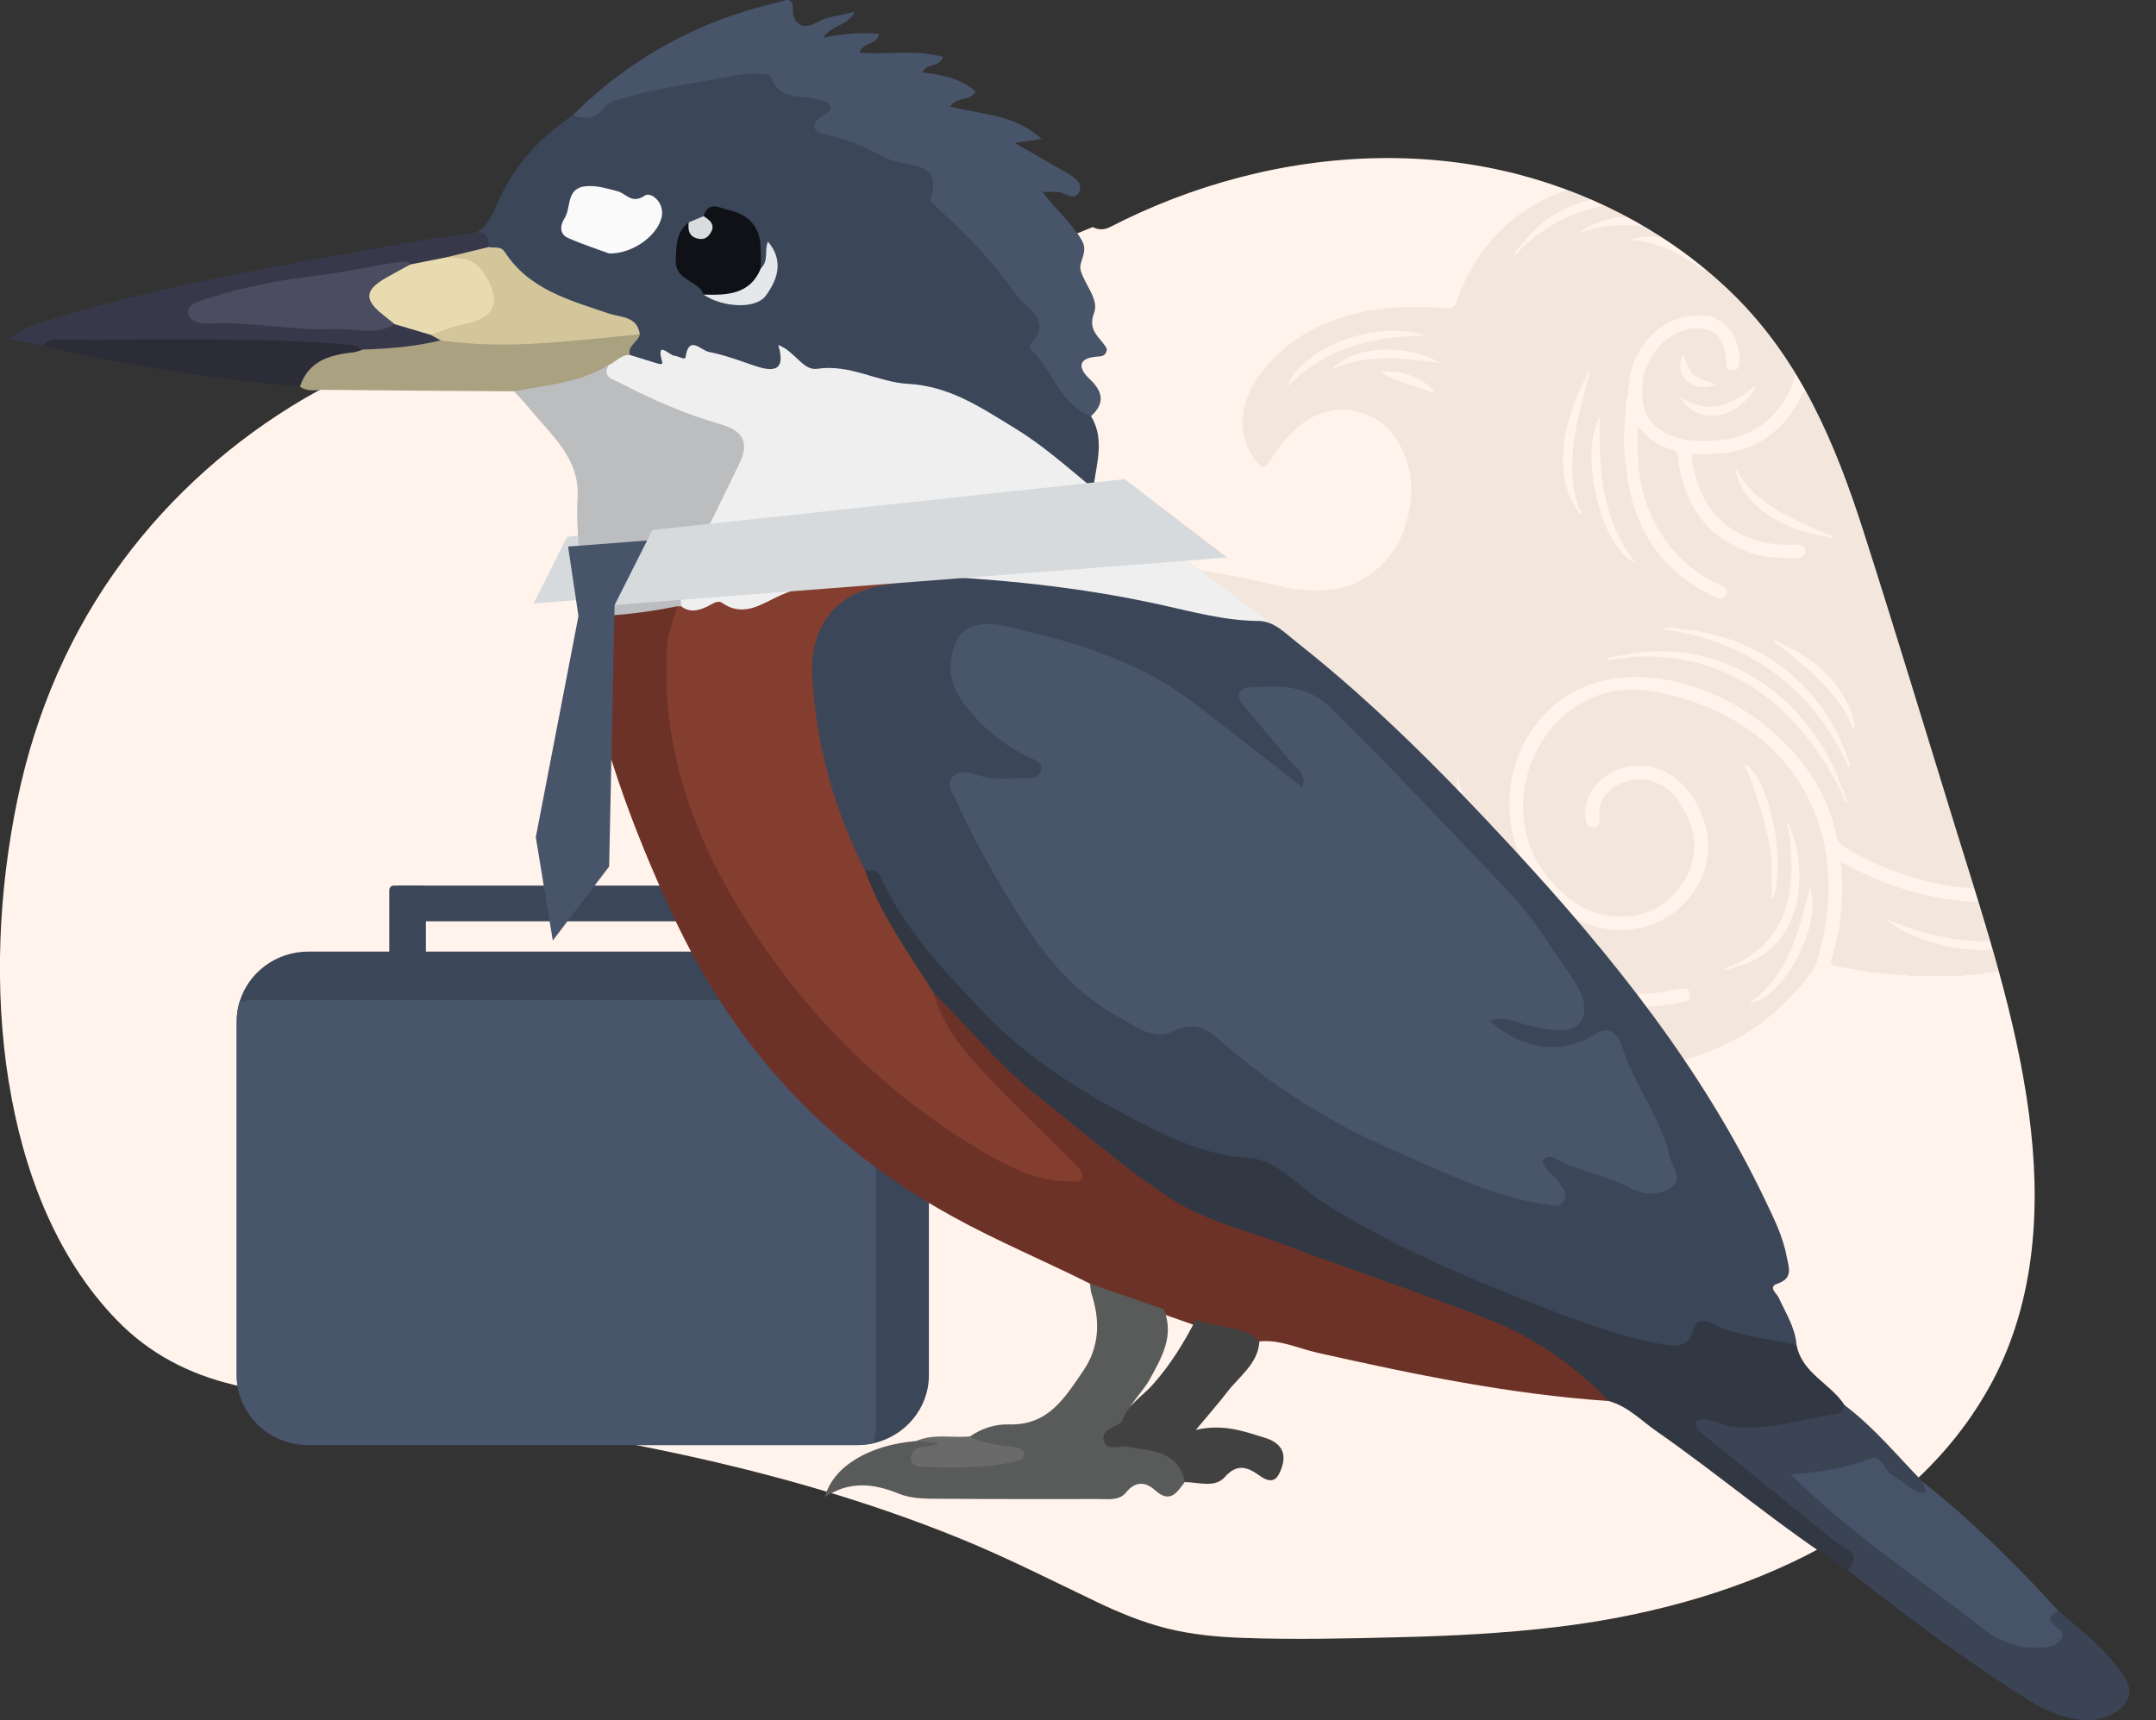
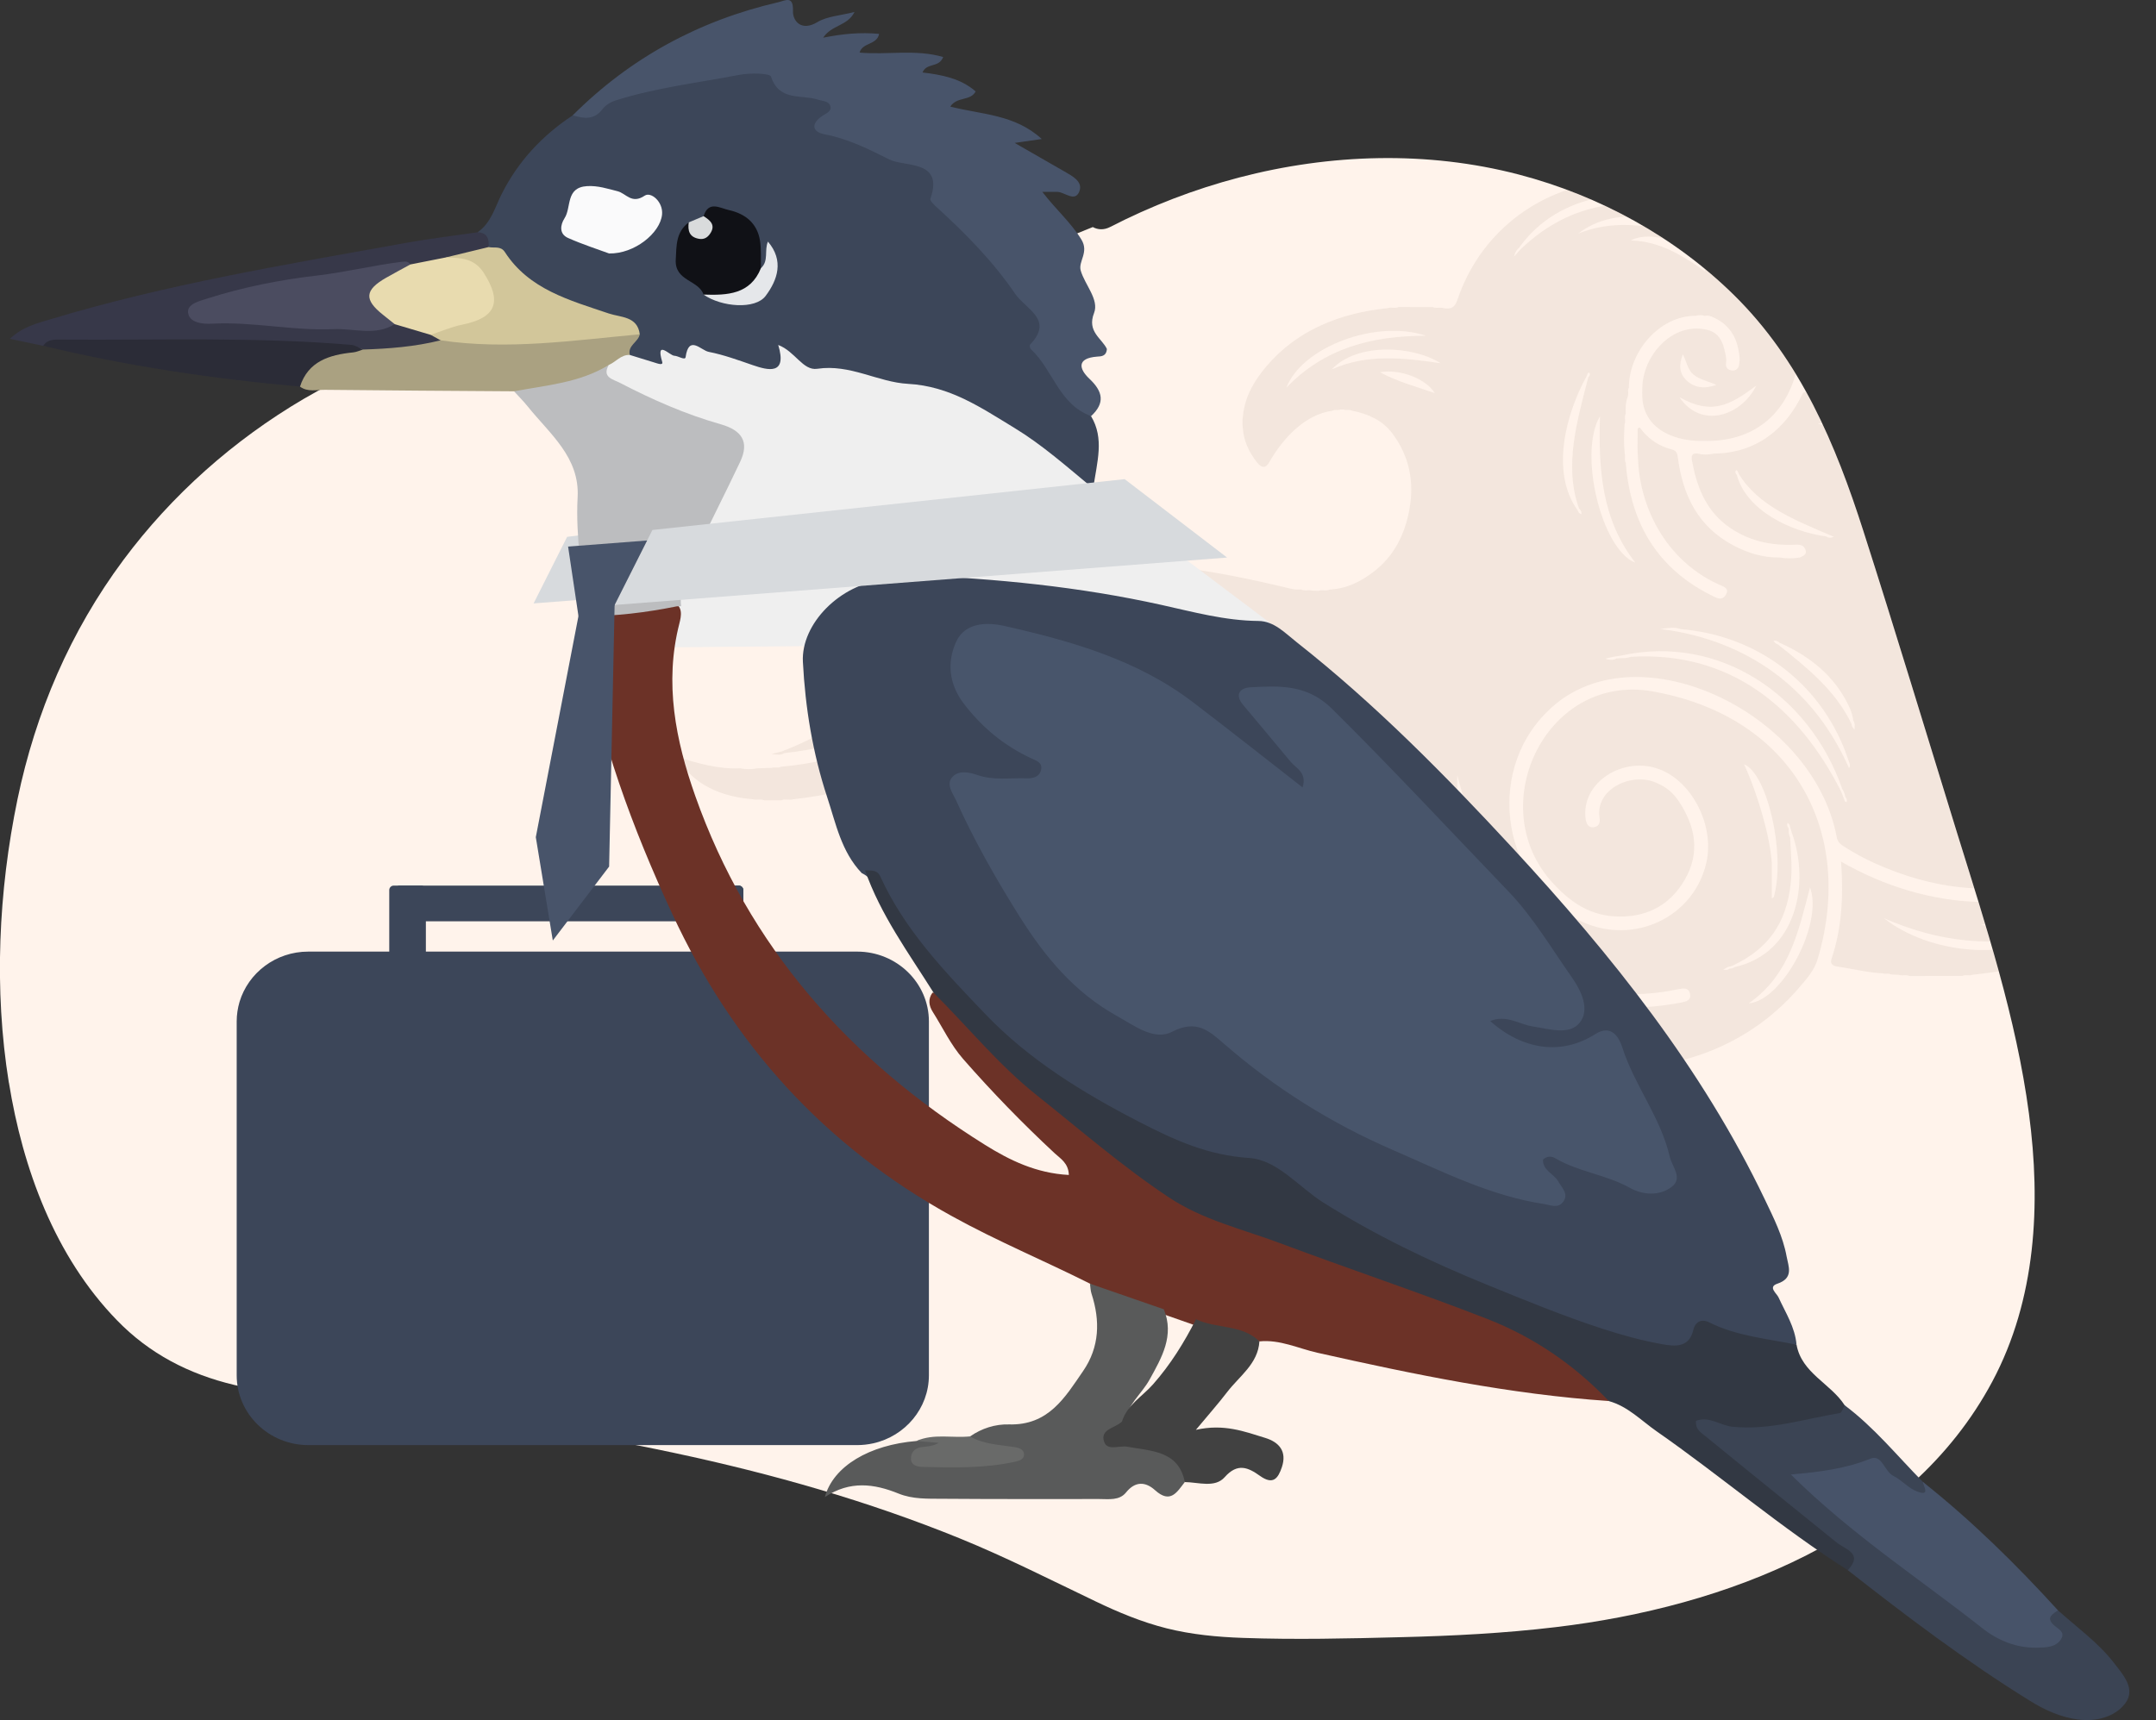
<svg xmlns="http://www.w3.org/2000/svg" id="_1920_1080" data-name="1920_1080" viewBox="0 0 606.39 483.91">
  <rect x="0" y="0" width="606.39" height="483.91" fill="#333333" stroke="none" />
  <defs>
    <style>
      .cls-1 {
        fill: #aaa181;
      }

      .cls-2 {
        fill: #fff3eb;
      }

      .cls-3 {
        fill: #d2c69a;
      }

      .cls-4 {
        fill: #3b4454;
      }

      .cls-5 {
        fill: #48556b;
      }

      .cls-6 {
        fill: #d7dadd;
      }

      .cls-7 {
        fill: #927e69;
      }

      .cls-8 {
        fill: #373849;
      }

      .cls-9 {
        fill: #595a5a;
      }

      .cls-10 {
        opacity: .11;
      }

      .cls-11 {
        fill: #101116;
      }

      .cls-12 {
        fill: #6c3227;
      }

      .cls-13 {
        fill: #323843;
      }

      .cls-14 {
        fill: #fafafb;
      }

      .cls-15 {
        fill: #414141;
      }

      .cls-16 {
        fill: #d9dbdc;
      }

      .cls-17 {
        fill: #4b4c60;
      }

      .cls-18 {
        fill: #e5e7ea;
      }

      .cls-19 {
        clip-path: url(#clippath);
      }

      .cls-20 {
        fill: none;
      }

      .cls-21 {
        fill: #48546a;
      }

      .cls-22 {
        fill: #2b2c37;
      }

      .cls-23 {
        fill: #bcbdbf;
      }

      .cls-24 {
        fill: #843e2f;
      }

      .cls-25 {
        fill: #efefef;
      }

      .cls-26 {
        fill: #e8dbaf;
      }

      .cls-27 {
        fill: #475369;
      }

      .cls-28 {
        fill: #3c4659;
      }

      .cls-29 {
        fill: #696a69;
      }
    </style>
    <clipPath id="clippath">
      <path class="cls-20" d="M2.51,304.6c3.88,24.08,12.88,48.82,30.36,66.81,9.12,9.42,20.23,15.19,33.08,18.24,13.29,3.16,27.07,4.11,40.58,5.79,55.6,6.82,111.58,16.24,163.55,37.42,12.98,5.29,25.37,11.6,38.01,17.64,6.45,3.11,13.08,5.86,20.07,7.62,7.02,1.75,14.19,2.43,21.38,2.68,14.75,.53,29.64,.18,44.39-.2,14.57-.35,29.17-1.1,43.64-2.83,47.73-5.66,99.34-25.19,122.78-69.09,12.34-23.13,13.7-49.92,10.31-75.36-3.57-26.94-12.16-53.03-20.2-78.94-8.76-28.32-17.32-56.74-26.37-84.98-7.81-24.41-17.68-47.99-36.45-66.44-16.58-16.31-37.76-27.92-60.48-33.86-25.7-6.72-53.08-5.86-78.7,.85-12.62,3.31-24.73,7.99-36.27,13.93-1.77,.9-3.47,.75-4.83,0-47.94,20.15-101.14,16.87-151.83,24.86-24.67,3.88-48.55,10.85-70.07,23.46-19.74,11.58-37.17,27.09-50.71,45.29-14.98,20.12-24.75,42.98-29.82,67.34-5.37,25.89-6.66,53.61-2.44,79.77Z" />
    </clipPath>
  </defs>
  <g id="_4-_Imgs" data-name="4- Imgs">
    <g id="_2" data-name="2">
      <g>
        <path class="cls-2" d="M2.51,304.6c3.88,24.08,12.88,48.82,30.36,66.81,9.12,9.42,20.23,15.19,33.08,18.24,13.29,3.16,27.07,4.11,40.58,5.79,55.6,6.82,111.58,16.24,163.55,37.42,12.98,5.29,25.37,11.6,38.01,17.64,6.45,3.11,13.08,5.86,20.07,7.62,7.02,1.75,14.19,2.43,21.38,2.68,14.75,.53,29.64,.18,44.39-.2,14.57-.35,29.17-1.1,43.64-2.83,47.73-5.66,99.34-25.19,122.78-69.09,12.34-23.13,13.7-49.92,10.31-75.36-3.57-26.94-12.16-53.03-20.2-78.94-8.76-28.32-17.32-56.74-26.37-84.98-7.81-24.41-17.68-47.99-36.45-66.44-16.58-16.31-37.76-27.92-60.48-33.86-25.7-6.72-53.08-5.86-78.7,.85-12.62,3.31-24.73,7.99-36.27,13.93-1.77,.9-3.47,.75-4.83,0-47.94,20.15-101.14,16.87-151.83,24.86-24.67,3.88-48.55,10.85-70.07,23.46-19.74,11.58-37.17,27.09-50.71,45.29-14.98,20.12-24.75,42.98-29.82,67.34-5.37,25.89-6.66,53.61-2.44,79.77Z" />
        <g class="cls-19">
          <g class="cls-10">
            <path class="cls-7" d="M786.63,189.52c-.19,.08-.35,.13-.54,.18-.86,.16-1.75-.18-2.56,.13-3.99,.24-7.98,.26-11.94,0-.7-.29-1.48,0-2.21-.13-.16-.05-.32-.11-.49-.18-1.59,.13-3.15-.18-4.74-.42-7.82-1.24-15.1-3.81-21.92-7.78-4.42-2.55-7.87-6.26-11.91-9.28-7.44-5.57-16.12-8.15-25.31-9.3-.51-.18-1.02-.08-1.56-.11-.24-.05-.49-.08-.7-.18-3.94,0-7.84-.03-11.78-.03-.19,.08-.38,.13-.57,.18-.84,.16-1.73-.13-2.53,.16-18.52,2.08-36.09,7.88-52.4,16.56-1.08,.55-2.08,.76-2.72-.58-.59-2.68,.05-5.44-.32-8.12-1.99-22.79-20.06-41.19-43.35-44-.54-.21-1.16-.03-1.73-.11-.08-.03-.16-.03-.27-.08-.08-.03-.19-.05-.27-.11h-6.93c-.08,.05-.13,.08-.22,.11-.08,.03-.13,.05-.22,.08-.59,.13-1.21-.11-1.78,.13-9.54,1.55-18.68,3.81-25.29,11.62-4.91,5.73-8.41,12.04-9.65,19.45-.27,.55-.03,1.18-.16,1.73-.05,.16-.11,.29-.19,.42,.11,3.26-.19,6.49,.49,9.75,1.67,8.12,5.18,15.38,11.05,21.29,12.37,13.75,39.52,10.96,41.92-9.62,.13-1.13,.13-2.23,0-3.36-1.7-8.67-5.15-18.98-15.15-21.6-.86-.21-1.73-.16-2.59-.05-3.91,.47-7.2,2.1-9.68,5.07-3.72,4.39-5.23,9.28-1.48,13.93,2.83,3.52,5.18,4.78,9.95,2.26,1.91-1,3.34-2.47,4.42-4.28,.67-1.16,1.51-1.84,2.97-1.03,1.4,.84,1.02,1.87,.4,2.89-1.02,1.79-2.53,3.18-4.12,4.39-3.29,2.5-6.9,4.36-11.16,2.34-4.56-2.18-7.55-5.65-8.09-10.78-.32-1.02-.35-2.05,0-3.1,.13-6.57,7.87-14.85,16.25-15.38,6.17-.39,11.03,2.23,14.75,7.1,9.14,11.56,11.38,29.91-2.59,38.74-3.53,2.42-7.44,4.31-11.94,4.44-.75,.34-1.56,.03-2.32,.26-1.05,0-2.1,.03-3.13,.03-.57-.24-1.19-.03-1.75-.13-.16-.03-.32-.11-.49-.18-17.33-1.42-30.3-20.05-31.3-36.01-.3-2.37-.32-4.73,.03-7.07-.08-5.44,2.48-10.41,4.39-15.35-.49-.97,.05-2.05-.32-3.05-2.26-18.03-14.04-28.54-32.29-31.04-.94-.11-1.89-.32-2.83-.03-.22,.05-.43,.13-.65,.24-4.8,10.28-13.24,16.98-25.1,17.08-.38,.08-.75,.16-1.13,.21-.75,.08-1.51,.08-2.26,0-.38-.05-.75-.13-1.13-.21-1.19-.11-1.78,.11-1.67,1.6,1.24,7.1,3.67,13.93,9.79,18.56,5.8,4.39,12.43,5.81,19.54,5.47,1.37-.08,2.32,.29,2.7,1.55,.4,1.29-.73,1.6-1.59,2.05-1.94,.32-3.85,.34-5.8,0-4.56,.08-8.81-1.24-12.72-3.29-10.19-5.28-14.48-14.3-15.85-24.94-.16-1.29-.51-1.87-1.75-2.18-3.72-.97-6.69-3.05-8.9-6.12-.67-.05-.65,.42-.65,.84v1.71c0,2.02-.08,4.02,.11,5.99,.49,15.11,8.92,29.73,23.43,35.88,1.08,.47,2.18,1.03,1.35,2.47-.73,1.31-1.7,1.47-3.07,.81-16.2-7.65-23.8-20.74-25.15-37.77-.08-.18-.16-.34-.19-.53-.13-.68,.11-1.42-.11-2.1-.27-2.73-.22-5.47-.03-8.2,.38-1-.16-2.08,.32-3.05-.08-1.6-.03-3.18,.54-4.7,.16-.37,.16-.74,.16-1.13v-.08c-.05-.47-.08-.97,.19-1.42-.05-9.72,8.3-20.21,18.79-20.19,.86-.24,1.7-.26,2.56,.03,.92-.26,1.78,.11,2.53,.47,4.23,1.94,6.42,5.34,7.04,9.75,.3,1.34,.32,2.68-.03,4.02-.51,1.05-1.37,1.34-2.43,1-1.02-.29-1.27-1.13-1.13-2.05,.19-1.37-.22-2.71-.54-3.99-.54-2.26-1.73-4.34-4.15-5.1-9.54-2.84-17.98,6.07-18.79,14.88-.13,1.71-.16,3.42,.03,5.1,1.19,8.23,9.43,11.25,17.04,11.09,14.85,.39,24.21-8.2,26.79-22.26,.27-.55,.03-1.18,.16-1.73,.05-.16,.11-.29,.19-.42,0-1.1-.03-2.21-.03-3.29-.08-.21-.13-.39-.16-.6-.13-.81,.13-1.71-.16-2.52-2.7-21.82-20.46-39.42-42.86-42.21-.7-.26-1.46,0-2.16-.16-.19-.05-.35-.11-.51-.18-2.16,.03-4.31,.03-6.44,.03-.16,.08-.32,.13-.51,.16-.59,.11-1.21-.05-1.81,.13-19.65,2.31-35.53,15.03-41.67,33.43-.75,2.13-1.81,2.6-3.77,2.29-.84-.29-1.75-.03-2.61-.16-.19-.03-.38-.08-.57-.16-3.18-.03-6.36-.03-9.52-.03-.24,.13-.49,.18-.75,.21h-.03c-.78,.08-1.59-.16-2.35,.13-13.15,1.31-25.39,6.1-34.02,16.27-3.5,4.1-6.09,8.52-6.66,13.9-.22,1.26-.16,2.55-.03,3.81,.3,3.5,1.73,6.52,3.88,9.28,1.43,1.87,2.53,1.89,3.64-.11,3.67-6.39,9.87-13.27,17.68-14.3,.7-.47,1.54,0,2.24-.34h.92c.73,.32,1.56-.11,2.29,.32,4.47,.87,8.52,2.65,11.27,6.26,4.91,6.41,6.33,13.8,4.91,21.55-1.27,6.91-4.23,13.06-10.08,17.53-3.64,2.79-7.6,4.76-12.32,4.99-1,.5-2.1-.03-3.13,.34-.59,0-1.19-.03-1.81-.03-1-.32-2.1,.18-3.1-.32-.94,0-1.89,.03-2.83-.21-11.27-2.71-22.62-5.1-34.18-6.33-.84-.29-1.73-.03-2.59-.16-.19-.03-.4-.08-.59-.16-2.02-.03-4.04-.08-6.07-.13-.73-.16-1.46-.16-2.16,.03-1.89,.03-3.77,.08-5.63,.11-.19,.08-.35,.13-.54,.16-.73,.11-1.51-.11-2.21,.16-18.17,1.81-33.97,9.44-47.04,21.68-4.69,4.28-8.95,8.99-13.83,13.09-8.52,7.28-17.98,13.43-28.6,17.37-.75,.18-1.51,.37-2.7,.66,1.54,.16,2.59,.45,3.56-.24,16.58-1.76,31.97-8.04,46.9-14.88,6.77-3.13,13.24-6.89,20.22-9.62,19.09-7.6,40.52-8.57,60.33-3.13,1,.32,1.29,.68,1.27,1.6,0,1.6-1.13,2.34-3.1,1.76-4.21-1.21-8.52-1.73-12.8-2.5-.57-.26-1.21-.05-1.81-.16-.08-.03-.16-.03-.22-.08-.08-.03-.16-.05-.24-.11-1-.05-1.97-.11-2.97-.13-3.5-.13-6.98-.16-10.49,0-1.02,.03-2.08,.08-3.1,.16-.19,.11-.38,.11-.57,.16h-.03c-.11,0-.22,.03-.35,.03-.46,0-.92-.05-1.37,.11-6.09,.92-12.13,2.18-18.06,3.94-9,2.71-17.04,7.44-25.45,11.41-15.55,7.12-31.75,13.75-49.03,15.27-.84,.47-1.81,0-2.67,.32-1.32,.05-2.64,.08-3.96,.11-1.64,.34-3.26,.34-4.91,0-6.01,.29-11.7-1.34-17.63-3.18,4.18,7.88,12.67,11.25,21.21,11.88,.84,.26,1.73,0,2.59,.13,.19,.03,.4,.08,.59,.16,1.56,.03,3.13,.03,4.69,.03,.22-.08,.43-.13,.65-.18,.94-.16,1.94,.16,2.88-.13,19.25-2.08,37.39-9.33,56.02-14.11,6.17-1.63,12.37-3.36,18.84-3.65,.13-.08,.3-.13,.46-.16,.62-.11,1.27,.11,1.83-.16,1.19-.03,2.35-.05,3.53-.08,.46-.08,.94-.16,1.43-.21,.97-.08,1.94-.08,2.91,0,.49,.05,.97,.13,1.43,.21,1.05,.03,2.08,.05,3.1,.11,.54,.24,1.19,.03,1.75,.13,.16,.03,.32,.11,.49,.18,11.59,1.42,22.56,5.07,33.02,9.93,7.04,3.15,13.15,7.62,18.38,13.27,8.92,9.09,15.07,20.26,21.97,30.8,14.96,24.08,33.78,36.35,62.81,38.95,.97,.26,1.99,0,2.97,.13,.22,.03,.43,.08,.65,.16,1.27,0,2.56,.03,3.83,.03,.13-.05,.27-.08,.4-.11,.16-.05,.3-.05,.43-.08,.19-.03,.4-.05,.59-.05,.86,0,1.7,.16,2.53-.05,17.01-1.55,32.51-9.38,43.45-22.16,2.13-2.47,4.39-4.94,5.31-8.2,10.62-35.85-7.04-67.68-45.23-74.99-30.81-6.54-49.33,31.93-29.33,53.62,4.56,5.05,9.92,8.88,16.98,9.41,8.84,.66,15.88-2.76,20.22-10.36,4.42-7.67,2.91-15.17-1.89-22.24-1.48-2.21-3.53-3.84-6.01-4.89-6.95-3.23-17.36,1.66-16.12,9.72,.24,1.42-.13,2.58-1.67,2.73-1.43,.16-1.99-.92-2.21-2.18-1.54-10.41,10.62-18.03,20.76-14.11,9.19,3.42,15.47,15.82,13.21,26.07-3.37,15.4-20.24,23.52-34.96,16.82-22.24-10.15-27.6-41.53-9.97-58.98,23.91-24.31,74.89-.47,81.57,35.19,.22,1.08,.73,1.76,1.62,2.34,2.88,1.84,5.88,3.55,9,4.94,33.21,14.9,58.58,4.81,86.77-14.38,15.12-9.46,30.76-17.87,48.12-22.87,7.98-2.29,16.04-4.15,24.34-4.94,.13-.08,.27-.13,.43-.18,.57-.13,1.21,.11,1.78-.16,.57-.03,1.13-.08,1.7-.11,.73-.42,1.54,0,2.26-.32,.73-.03,1.46-.08,2.18-.11,.19-.08,.38-.13,.57-.18,.84-.16,1.73,.16,2.56-.13,1.29-.05,2.61-.08,3.94-.11,4.02-.34,8.03-.32,12.05-.03,1,.05,1.99,.08,2.99,.13,.57,.24,1.19,.03,1.78,.13,.16,.03,.32,.11,.49,.18,8.73,.6,17.17,3.34,25.96,3.57,1.27,.21,2.56,.03,3.85,.08,.51,.03,1.02,.08,1.54,.21h1.13c.4-.08,.81-.16,1.24-.18,1.48-.13,3.02,.16,4.53-.13,15.9-1.42,39.55-10.01,43.78-15.93-4.88,.84-9.65,2.13-14.61,2.1Zm-230.86-33.01c-2.43,11.3-2.91,21.89,5.15,31.04-11.11-5.78-11.29-22.52-5.15-31.04Zm19.19,32.2c-8.49,.29-15.74-4.44-17.23-11.46,4.8,5.7,11.03,8.59,17.23,11.46Zm-257.52-17.74c-18.41,4.36-35.61,11.8-51.89,21.16-.57,.55-1.19,.97-2.26,1.18,.59-.79,1.11-1.31,1.81-1.6,14.96-11.75,31.92-18.98,51.06-21.21h.03c1.02-.58,2.08-.29,3.4-.32-.75,.6-1.37,.84-2.13,.79Zm47.63,48.23c-16.25-12.06-35.64-22.84-56.8-21.05-.97,.66-2.02,.32-3.13,.08,.75-.18,1.51-.34,2.26-.53,21.78-4.99,43.21,6.31,58.15,21.03,.97,.53,1.56,1.39,1.89,2.5-.78-.68-1.56-1.34-2.37-2.02Zm2.18-7.31c-12.99-8.83-27.44-15.88-43.05-19h-.03c-.59,.08-1.11-.08-1.62-.81,1.4,.18,2.64-.24,3.8,.39,16.2,1.34,29.87,7.94,41.43,18.92,.78,.39,1.24,1.08,1.48,2.05-.67-.53-1.35-1.02-2.02-1.55Zm124.59,70.39c11.54-8.02,14.04-20.5,17.23-32.62,3.83,10.01-7.66,31.88-17.23,32.62Zm7.22-30.54c-.05,.39-.11,.81-.73,.97v-9.96c-.49-7.2-3.75-18.85-7.79-27.73,6.47,2.63,11.56,24.6,8.52,36.72Zm-13.1,20.34c.43-.13,.86-.26,1.29-.39,10.08-4.68,15.07-11.93,16.34-22.66,.57-4.49,.11-8.96-.11-13.46-.51-.81-.32-1.73-.46-2.63-.38-.37-.43-.81-.27-1.42,.49,.24,.65,.6,.7,1.05,.16,.55,.32,1.1,.49,1.66,5.28,14.48,1.27,34.04-16.15,37.87-.4,.42-.92,.34-1.4,.42-.38,.39-.86,.42-1.73,.29,.59-.34,.94-.53,1.29-.74Zm-62.38-24.65c-9.89-7.36-14.07-17.32-13.72-29.31,2.75,10.59,6.79,20.58,13.72,29.31Zm-61.78-138.35c4.39-11.49,25.34-19.34,39.28-14.61-15.23-.03-28.71,3.52-39.28,14.61Zm37.6,138.83c-.89,.32-1.81,.26-2.37-.58-2.97-4.49-5.55-9.2-7.49-14.22-.38-1.02,.11-1.92,1.11-2.26,1.35-.47,2.21,.16,2.75,1.42,1.81,4.28,4.02,8.38,6.5,12.33,.3,.5,.62,1,.54,1.45,.03,.95-.24,1.6-1.02,1.87Zm-11.29-143.19c5.66-.97,12.86,1.76,15.42,5.86-5.28-1.81-10.43-3.18-15.42-5.86Zm-13.53-.79c7.09-7.62,22.78-6.7,30.62-1.73-10.54-1.55-20.73-2.71-30.62,1.73Zm97.48,174.36c1.48-.29,2.94-.47,3.29,1.39,.3,1.73-1.02,2.08-2.45,2.37-5.5,1.05-11.03,1.52-16.61,1.45-20.14-.45-37.9-10.07-50.79-24.84-.97-1.08-1.91-2.29-.38-3.47,1.35-1.08,2.4-.16,3.34,.92,15.37,18.24,39.79,27.31,63.59,22.18Zm-40.38-18.27l-.49,.47c-14.91-6.81-23.8-19.37-26.9-34.85,.13-.26,.3-.53,.43-.79,5.28,14.4,13.96,26.36,26.96,35.17Zm56.82-126.37c-.35-.45-.67-.95-.13-1.37,.13-.11,.54,.53,.62,.95,5.45,9.09,16.09,13.17,25.5,17.24,.38,.13,.75,.29,1.29,.53-.92,.42-1.56,.34-2.16-.08-9.81-1.31-22.37-7.18-25.12-17.27Zm-29.84-66c6.58-3.47,19.14,1.87,21,8.75-6.42-4.49-12.75-8.52-21-8.75Zm14.66,32.07c1.08,2.05,1.29,4.31,3.07,5.73,1.75,1.37,3.94,1.76,6.36,2.84-3.48,1.21-6.23,.81-8.44-1.31-2.05-1.97-2.13-4.44-1-7.25Zm20.65,8.75c-4.18,8.57-15.58,12.33-21.62,3.26,8.95,5.1,14.07,2.42,21.62-3.26Zm-4.64-36.03c-.73,.11-1.21-.24-1.7-.68-13.53-6.02-29.11-11.91-43.75-6.05,12.78-9.88,32.35-2.81,44.21,5.62,.54,.18,.97,.53,1.24,1.1Zm-61.57-2.39c-.51,.55-1,1.13-1.91,2.1,.32-1.39,.86-1.97,1.46-2.52,10.92-15.45,33.26-18.98,50.19-9.46,.62,.21,1.24,.45,1.73,1.13-.89,.05-1.56-.24-2.16-.71-18.41-6.07-35.15-4.05-49.3,9.46Zm18.95,36.11c-3.02,11.93-6.95,24.73-2.61,36.85,.43,.47,.81,.95,.67,1.68-.62-.24-.92-.68-1.11-1.21-7.63-10.7-3.23-27.15,2.64-37.74,.11-.39,.4-1.05,.57-.92,.57,.39,.22,.92-.16,1.34Zm3.29,10.96c-.4,14.46,.3,28.81,9.97,41.21-9.65-3.76-16.09-31.09-9.97-41.21Zm69.39,108.52c-.67-.03-.59-.58-.78-.95-.27-.71-.57-1.42-.84-2.13-11.94-23.55-31.08-39.45-59.14-37.77-1.29,.55-2.67,.29-3.99,.47-1,.55-2.05,.42-3.15,.05,.75-.16,1.51-.34,2.26-.53,.75-.11,1.48-.24,2.21-.34,27.74-6.12,53.1,11.22,62.22,37.61,.51,.66,.67,1.42,.86,2.21,.4,.37,.46,.84,.35,1.37Zm.67-9.51c-9.35-21.26-26.69-34.85-49.98-38.74-1.05-.13-2.1-.26-3.18-.42,1.99-.24,3.94-.68,5.85,.03,22.45,1.87,40.43,16.27,47.23,37.16,.19,.58,.59,1.13,.08,1.97Zm1.54-10.85c-.59-.58-.81-1.05-.84-1.6-4.5-9.49-12.64-15.93-20.7-22.37-.51-.13-.86-.47-1.27-1.03,.78-.13,1.27,.13,1.73,.55,8.49,3.78,15.37,9.25,19.41,17.66,.67,1.34,1.16,2.76,1.32,4.28,.57,.71,.35,1.5,.35,2.5Zm9.35-65.97c-2.8-10.25-8.84-17.45-19.71-20.13,9.79-1.18,20.54,6.97,19.71,20.13Zm-1.46-14.67c-.35-.32-.7-.63-1.24-1.08,.89-.16,1.35,.13,1.78,.58,7.55,4.55,10.54,15.14,8.44,23.23-1.75-8.04-3.32-16.16-8.98-22.74Zm46.85,12.06c-.11,.03-.19,.05-.3,.08-.81,.26-1.67,.55-2.78,.89,.7-1,1.46-1.18,2.16-1.42,15.61-6.54,32.43,2.08,41.19,15.03-.22-.03-.43-.03-.67-.03-10.62-10.33-24.21-17.56-39.6-14.56Zm14.56,4.15c-.62-.16-1.21-.32-1.83-.45,1.24-.32,2.45-.58,3.59,.03,12.32,1.92,21.13,12.9,25.91,23.39,.19,.47,.38,.95,.49,1.42,.05,.26-.03,.55-.05,1.1-7.36-10.46-15.26-21.47-28.09-25.49Zm15.45,85.39c-11.97,7.28-25.53,12.85-39.76,13.43-3.64-.21-6.95-.37-10.16-1.16-1.35-.34-2.48-.84-2.18-2.42,.32-1.6,1.62-1.68,2.94-1.37,16.77,3.71,33.05-3.65,47.2-11.72,2.18-1.24,4.02,1.94,1.97,3.23Zm-3.21-71.12c6.98,2,14.1,14.88,12.97,23.5-2.24-8.83-7.36-16.19-12.97-23.5Zm26.74,53.78c-3.88,3.78-8.22,7.07-12.67,10.2-.27,.21-.7,.21-.92,.26-1.02-.08-1.67-.53-1.94-1.34-.32-1.08,.3-1.76,1.08-2.37,3.32-2.6,6.63-5.18,9.92-7.78,1.29-.97,2.78-3.08,4.39-1.47,.78,.76,.92,1.73,.13,2.5Zm28.03-26.15c-.59,.26-1.19,.5-1.81,.76-.13-.13-.3-.26-.46-.42,18.2-12.9,43.18-14.32,63.38-5.1-.13,.13-.24,.26-.38,.39-19.97-6.07-42-5.02-60.73,4.36Zm17.79,.16c16.44-6.99,32.32-4.15,47.98,2.47-15.85-3.42-31.75-6.15-47.98-2.47Z" />
            <path class="cls-7" d="M666.54,208.28c-14.18,3.76-27.33,9.8-39.92,17.08-10.59,6.15-20.65,13.14-31.49,18.9-25.18,13.69-52.65,12.2-77.31-1.84,.65,9.38,.3,18.5-2.7,27.39-.51,1.47,.54,1.94,1.7,2.13,4.26,.6,8.44,1.71,12.78,1.89,.54,.24,1.19,.03,1.75,.13,.16,.03,.32,.11,.49,.18,.73,.05,1.46,.08,2.16,.11,.84,.29,1.73,0,2.56,.16,.19,.05,.38,.11,.57,.18,4.96-.03,9.89-.03,14.85-.03,.86-.45,1.83,.03,2.72-.32,30.92-3.13,43.16-14.67,65.72-33.12,15.58-11.99,30.81-24.36,48.79-32.93-1.05-.47-1.86-.13-2.67,.08Zm-136.72,50.02c15.23,6.7,30.92,8.59,47.2,4.28-12.24,7.46-33.99,6.07-47.2-4.28Zm27.41,1.84c14.99-1.26,28.92-4.94,42.13-12.59-5.88,8.62-31.65,16.16-42.13,12.59Z" />
            <path class="cls-7" d="M508.63,106.32c.54-.93,.58-2.05,.6-2.88,.06-2.53,1.48-2.87,3.52-2.92,18.68-.47,35.79,10.93,41.33,29.02,.2,.64,.6,1.32-.12,1.97-2.66,2.42-5.16,4.99-7.48,8.23-3.55-21.29-17.67-30.67-37.86-33.42Z" />
          </g>
        </g>
        <g>
          <polygon class="cls-6" points="322.34 156.42 150.08 169.76 159.51 151.03 293.53 134.36 322.34 156.42" />
          <g>
            <g>
              <path class="cls-28" d="M261.26,287.36v99.55c0,9.31-6.69,17.15-15.65,19.15-1.46,.32-2.96,.5-4.53,.5H86.72c-11.12,0-20.15-8.81-20.15-19.65v-99.55c0-1.89,.29-3.74,.8-5.49,2.45-8.16,10.17-14.15,19.34-14.15H241.07c11.15,0,20.19,8.81,20.19,19.65Z" />
              <g>
                <rect class="cls-28" x="198.78" y="249.15" width="10.3" height="76.73" rx="1.26" ry="1.26" />
                <rect class="cls-28" x="109.48" y="249.15" width="10.3" height="76.73" rx="1.26" ry="1.26" />
                <rect class="cls-28" x="155.08" y="205.19" width="10.04" height="97.96" rx="1.26" ry="1.26" transform="translate(414.27 94.07) rotate(90)" />
              </g>
-               <path class="cls-5" d="M246.41,301.01v99.55c0,1.89-.29,3.74-.8,5.49-1.46,.32-2.96,.5-4.53,.5H86.72c-11.12,0-20.15-8.81-20.15-19.65v-99.55c0-1.89,.29-3.74,.8-5.49,1.46-.32,2.96-.5,4.53-.5H226.26c11.12,0,20.15,8.81,20.15,19.65Z" />
            </g>
            <g>
              <path class="cls-25" d="M357.56,175.52s-44.46-33.39-50.1-38.1c-5.64-4.71-37.98-37.37-37.98-37.37l-64.21-8.52-41.36,4.1-2.79,18.02,39.29,15.51-15.76,29,2.95,23.97,169.96-1.57v-5.03Z" />
              <path class="cls-28" d="M256.74,161.85c23.49,.92,46.79,3.22,69.78,8.3,9.03,2,18,4.47,27.43,4.55,4.4,.04,7.48,3.4,10.66,5.9,22.18,17.47,41.85,37.47,60.89,58.06,27.79,30.06,53.19,61.81,70.87,98.79,2.48,5.19,5.1,10.37,6.13,16.05,.51,2.79,2.09,6.08-2.6,7.65-2.75,.92-.18,2.73,.32,3.84,1.98,4.34,4.65,8.4,5.06,13.31-6.73,1.42-13.13,.2-19.28-2.49-3.64-1.59-6.64-2.23-9.69,1.48-3.23,3.93-7.91,2.96-12.3,1.95-12.42-2.87-24.37-7.09-36.23-11.67-24.46-9.45-47.92-20.68-69.11-36.06-4.06-2.95-8.41-4.72-13.6-4.53-6.09,.22-11.54-2.21-16.79-4.77-27.53-13.41-51.8-30.79-70.11-55.35-4.04-5.42-7.63-11.11-11.31-16.75-1.23-1.89-2.42-3.5-4.48-4.47-5.78-6.03-7.3-14.04-9.74-21.41-4.05-12.29-6.15-25.08-6.82-38.03-.55-10.71,10.5-21.92,22.98-23.11,2.69-.26,5.36-.4,7.94-1.23Z" />
              <path class="cls-12" d="M452.51,394.16c-27.79-1.87-54.91-7.51-81.97-13.58-5.39-1.21-10.54-3.78-16.31-3.2-6.18-1.07-12.28-2.47-18.19-4.55-3.11-1.07-6.22-2.17-9.32-3.27-7.03-2.08-14.27-3.67-20.13-8.41-12.82-6.44-26.1-11.96-38.69-18.91-36.02-19.86-61.75-48.32-78.82-85.12-11.26-24.28-20.36-48.98-24.95-75.21-.49-2.77,0-5.71,.04-8.57,7.95-3.71,16.63-3.21,25.06-4.11,2.92,1.4,2.42,3.94,1.84,6.21-4.28,16.69-1.04,32.89,4.48,48.5,14.93,42.22,43.21,74.26,81.49,98.15,6.92,4.32,14.39,7.99,23.58,8.47-.09-3.33-2.37-4.6-3.97-6.09-9.04-8.4-17.61-17.23-25.73-26.5-3.55-4.06-5.76-8.85-8.58-13.3-1.07-1.68-1.39-3.58-.07-5.39,4.48-.31,6.19,3.4,8.44,5.92,18.31,20.51,39.79,37.38,62.88,52.42,6.81,4.44,14.48,6.65,22.27,8.97,15.91,4.74,31.11,11.57,46.87,16.78,14.48,4.79,28.68,9.98,40.43,19.84,3.67,3.08,9.37,4.79,9.35,10.96Z" />
              <path class="cls-28" d="M134.34,65.33c3.82-2.65,4.88-7.03,6.78-10.79,4.64-9.19,11.38-16.42,20-22.11,13.38-7.59,28.24-10.31,43.26-12.51,6.05-.89,12.04-2.32,16.77,3.64,1.77,2.24,5.41,1.92,8.23,2.7,3.5,.96,7.09,1.93,4.25,6.73-1.95,3.3,1.03,3.47,2.89,4.26,7.87,3.33,15.99,6.07,23.69,9.81,2.76,1.34,5.4,2.51,4.38,6.31-.75,2.79,1.16,4.43,3,6.08,8.9,7.95,15.7,17.69,23.58,26.51,1.64,1.84,3.62,4.32,2.9,6.37-3.4,9.64,5.6,13.81,8.99,20.4,.83,1.62,2.63,2.8,3.8,4.34,3.79,6.31,1.71,12.76,.6,20.35-7.59-6.29-14.39-12.32-22.18-17.05-9.28-5.63-18.09-11.74-29.87-12.38-8.51-.46-16.29-5.63-25.54-4.24-4.06,.61-6.25-4.93-10.99-6.7,2.62,8.59-2.93,7.12-7.11,5.69-4.11-1.41-8.18-2.92-12.44-3.75-2.21-.43-5.6-4.89-6.5,1.48-.14,1.01-2.08-.36-3.18-.39-1.29-.04-5.3-4.71-3.4,1.73,.33,1.1-1.35,.44-2.14,.2-2.33-.71-4.65-1.43-6.97-2.15-1.93-2.08,.45-4.06,.1-6.1-1.01-1.83-2.78-2.73-4.65-3.23-13.64-3.63-25.8-9.67-35.29-20.18-1.32-1.48-2.38-3.12-2.95-5.02Z" />
-               <path class="cls-24" d="M262.57,279.27c2.58,9.71,9.02,17.09,15.76,24.15,7.81,8.18,16.02,15.98,24,24.01,.97,.97,2.33,2.46,2.14,3.45-.42,2.18-2.73,1.49-4.31,1.47-9.73-.14-17.89-4.86-25.69-9.55-26.12-15.69-47.07-36.96-63.35-61.95-15.44-23.71-25.32-49.8-23.53-78.73,.24-3.89,1.83-7.7,2.79-11.54,.36-.99,.74-1.01,1.16-.03,2.49,1.93,4.98,1.24,7.49,.04,1.3-.63,2.81-1.86,4.09-.97,6.2,4.31,11.42,.04,16.41-2.14,11.97-5.24,24.59-5.15,37.2-5.64-1.86,1.71-4.1,2.3-6.62,2.59-14.82,1.71-22.54,11.65-21.64,26.19,1.18,19.12,6.09,37.13,14.82,54.21,6.59,11.38,15.21,21.69,19.27,34.42Z" />
+               <path class="cls-24" d="M262.57,279.27Z" />
              <path class="cls-13" d="M262.57,279.27c-7.01-11.16-14.89-21.86-19.27-34.42,1.65,.12,3.39-.28,4.33,1.8,6.82,15.02,18.19,26.83,29.44,38.59,12.37,12.95,27.51,22.23,43.55,30.5,9.83,5.06,19.14,9.28,30.68,10.04,7.98,.52,13.98,8.19,20.92,12.56,14.54,9.15,29.9,16.54,45.84,23.04,10.77,4.39,21.51,8.83,32.59,12.43,5.5,1.79,11.13,3.35,16.83,4.36,3.43,.61,7.58,1.15,8.77-4,.5-2.16,2.16-3.29,4.47-2.14,7.72,3.87,16.28,4.58,24.57,6.28,1.43,8.01,9.61,10.92,13.54,17.05,1.62,4.39-2.25,3.83-4.44,4.46-10.81,3.1-21.77,4.65-34.31,1.95,4.88,4.91,9.09,8.75,13.67,11.56,9.22,5.66,15.65,14.39,24.87,19.99,5.16,3.13,5.07,5.63,1.1,8.43-18.79-11.91-35.6-26.4-53.8-39.08-4.33-3.02-8.05-7-13.41-8.49-9.73-10.16-20.98-17.96-34.37-23.18-19.22-7.48-38.81-14.01-58.12-21.25-10.61-3.98-21.62-6.47-31.28-12.89-13.11-8.72-24.87-18.96-37.11-28.7-10.88-8.66-19.39-19.25-29.06-28.87Z" />
              <path class="cls-21" d="M306.86,117.06c-9.06-3.31-10.67-13.01-16.88-18.78-.28-.26-.47-1.1-.29-1.3,6.84-7.11-1.18-9.93-4.18-14.34-6.25-9.17-13.99-17-22.19-24.47-.7-.63-1.82-1.73-1.64-2.24,3.88-11.04-7.22-8.89-11.52-11.05-5.6-2.81-11.57-5.83-18.13-7.07-3.89-.74-3.87-3.2-.57-5.31,1.03-.66,2.45-1.26,2.11-2.55-.41-1.58-2.18-1.49-3.57-1.93-4.61-1.48-10.87,.51-13.13-6.44-.34-1.04-6.02-1.09-9.01-.51-11.63,2.24-23.47,3.6-34.8,7.22-1.32,.42-2.75,1.29-3.55,2.36-2.35,3.14-5.26,2.76-8.41,1.78C177.21,16.34,196.52,5.8,218.92,.62c1.98-.46,4.27-1.99,4.11,2.53-.1,2.66,2.29,5.83,6.87,3.07,2.74-1.65,6.41-1.82,10.44-2.85-1.99,4-6.38,3.57-8.82,7.23,5.59-1.1,10.44-1.56,15.73-1.07-.59,3.17-4.7,2.39-5.48,5.26,7.76,.72,15.72-1.02,23.5,1.25-1.22,3.15-4.6,1.49-5.81,4.35,5.47,.65,10.8,1.68,14.95,5.34-1.51,2.79-5.21,1.34-7.14,4.26,8.75,2.25,18.14,2.14,25.73,9.12-2.46,.35-4.35,.63-7.62,1.1,5.23,3,9.53,5.45,13.82,7.93,2.33,1.35,5.53,2.93,4.34,5.79-1.28,3.07-4.13,.02-6.3,.04-.96,0-1.92,0-4.09,0,3.84,5,8.11,8.68,11.01,13.45,2.18,3.58-.95,6.12-.2,8.7,1.17,4.04,5.23,8.16,3.75,11.94-2.07,5.28,2.25,7.15,3.61,10.13-.18,2.15-1.71,2.06-2.75,2.14-5.8,.44-5.11,3.46-2.18,6.22,3.85,3.63,4.45,6.83,.49,10.52Z" />
              <path class="cls-23" d="M191.55,170.55c-.39,.01-.77,.03-1.16,.03-8.65,1.74-17.37,2.83-26.22,2.76-.15-11.16-2.34-22.21-1.71-33.4,.63-11.3-7.82-17.85-14.02-25.57-1.2-1.49-2.56-2.85-3.85-4.27,.78-1.33,2.1-2.24,3.51-2.36,7.95-.64,15.02-5.06,23.11-5.04-1.98,3.48,1.24,4.01,3.16,5.01,9.07,4.71,18.42,8.84,28.3,11.64,6,1.7,8.15,4.96,5.51,10.56-4.17,8.84-8.66,17.53-12.8,26.38-2.11,4.5-4.43,9.04-3.82,14.27Z" />
              <path class="cls-4" d="M519.72,441.73c4.42-4.73-.7-5.79-3.19-7.8-12.27-9.94-24.58-19.83-36.8-29.83-1.2-.98-2.92-1.87-2.72-4.36,3.66-1.44,6.8,1.29,10.2,1.65,10.45,1.08,20.23-2.19,30.25-3.84,.56-.09,.91-1.44,1.36-2.2,8.32,6.22,14.78,14.25,22,21.55,.92,1.02,2.49,1.84,1.18,3.55-.85,1.11-1.97,1.3-3.24,.73-.44-.2-.96-.37-1.26-.72-8.28-9.8-18.45-6.61-29.22-3.64,10.83,9.94,22.07,18.99,33.82,27.4,4.35,3.11,8.66,6.24,12.84,9.57,4,3.18,8.14,6.53,13.37,7.16,3.31,.4,10.19,3.9,7.27-5.14-.51-1.57,.97-3.15,3.25-2.76,5.33,4.81,11.27,9.02,15.7,14.74,2.67,3.44,6.29,7.41,3.16,11.49-2.9,3.78-8.12,5.14-13.19,4.49-4.9-.63-9.4-2.68-13.54-5.25-17.94-11.11-34.71-23.79-51.25-36.77Z" />
              <path class="cls-9" d="M306.59,361.16c6.92,2.4,13.83,4.79,20.75,7.19,3.02,7.43-.59,13.58-4.01,19.77-2.26,4.1-6.4,7.16-7.03,12.15-2.57,3.11-3.01,5.16,2.28,5.24,3.12,.05,6.21,.94,9.08,2.18,4.06,1.75,6.81,4.41,5.57,9.27-2.19,2.82-4.03,6.21-8.37,2.28-2.66-2.4-5.54-2.6-8.15,.64-1.89,2.35-4.89,1.85-7.55,1.85-14.71,.01-29.42,.04-44.12-.07-4.14-.03-8.35,.15-12.33-1.47-6.81-2.76-13.64-3.72-20.72,1,2.38-8.75,12.61-14.7,25.72-15.78,2.59-.64,5.17-1.05,7.72,.25-.2,3.4-3.86,2.34-5.22,4.11,6.43,1.65,14.08,1.54,22.71-.35-2.91-2.75-8.75-.05-10.08-5.3,3.26-2.29,7.13-3.49,10.91-3.38,11.19,.33,15.81-7.65,20.87-15,4.65-6.75,4.85-14.18,2.37-21.79-.29-.89-.29-1.86-.43-2.8Z" />
              <path class="cls-27" d="M578.83,453.04c-1.33,.98-3.31,1.84-1.51,3.84,1.21,1.34,3.87,2.1,2.26,4.44-1.47,2.14-4.12,2.17-6.59,2.23-5.89,.14-11.12-2.06-15.45-5.48-17.71-13.97-36.78-26.32-53.85-43.24,8.2-.7,15.46-1.65,22.37-4.45,3.28-1.33,3.91,3.58,6.49,4.86,2.36,1.17,4.19,3.45,6.61,4.36,3.83,1.45,1.91-1.29,1.64-2.7,13.77,10.94,26.24,23.2,38.01,36.14Z" />
              <path class="cls-8" d="M134.34,65.33c2.79,.16,3.25,1.95,3.08,4.18-2.93,3.81-7.75,2.86-11.58,4.41-3.31,.97-6.62,1.94-10.15,1.63-19.75,2.43-39.54,4.67-58.38,12.08,17.79,.97,35.27,5.15,53.08,2.33,4.12-.19,7.73,1.39,11.32,3.08,1.29,.95,3.08,1.58,2.58,3.71-7.17,3.59-14.85,3.54-22.6,3.1-7.97-1.56-16.11-1.57-24.15-1.84-21.78-.74-43.6,.07-65.39-.71-2.84-.6-5.68-1.2-9.37-1.98,3.63-3.43,7.61-4.34,11.36-5.48,32.71-9.9,66.41-15.43,99.98-21.5,6.7-1.21,13.47-2.01,20.22-2.99Z" />
              <path class="cls-15" d="M333.24,416.96c-1.77-8.89-9.43-8.69-16.15-9.94-2.24-.42-5.6,1.25-6.53-1.35-1.29-3.65,3.2-3.88,5.01-5.75,1.4-4.63,5.67-7.01,8.66-10.38,4.96-5.59,8.8-11.82,12.16-18.39,5.7,2.75,12.9,1.38,17.83,6.23-.4,6.34-5.65,9.77-9.08,14.27-2.45,3.2-5.14,6.23-8.79,10.62,7.85-1.78,13.66,.46,19.49,2.26,3.94,1.21,6.17,3.8,4.7,8.22-1.08,3.22-2.48,5.09-6.16,2.47-3.26-2.32-6.27-3.78-9.93,.36-2.74,3.1-7.36,1.43-11.21,1.38Z" />
              <path class="cls-1" d="M102.06,98.34c7.36-.24,14.68-.79,21.84-2.6,.56-.44,1.06-1.1,1.83-1.06,17.46,.95,34.79-2.06,52.24-1.48,.76,.03,1.34,.5,1.97,.85-.4,2.18-3.48,3.13-2.8,5.81-2.51-.12-3.91,1.98-5.94,2.83-8.13,5-17.52,5.68-26.62,7.4-17.72-.13-35.44-.22-53.17-.42-2.35-.03-4.88,.71-7.04-.91,.8-7.09,3.06-9.64,10.02-10.17,2.51-.19,5.08-1.54,7.66-.25Z" />
              <path class="cls-22" d="M102.06,98.34c-.91,.28-1.79,.71-2.72,.8-6.71,.68-12.64,2.48-14.97,9.62-24.35-2.17-48.46-5.74-72.21-11.48,1.27-1.94,3.29-1.75,5.23-1.74,27.16,.2,54.34-.82,81.46,1.49,1.1,.09,2.15,.86,3.22,1.31Z" />
              <path class="cls-29" d="M272.86,404.13c3.84,2.22,8.21,2.33,12.44,2.98,1.26,.2,2.58,.6,2.71,1.93,.13,1.4-1.17,1.9-2.39,2.17-8.62,1.92-17.37,1.69-26.12,1.49-1.52-.03-3.17-.46-3.28-2.13-.12-1.77,.92-3.19,2.96-3.44,1.63-.19,3.28-.27,4.88-1.2-2.11-.17-4.22-.35-6.33-.53,4.89-2.16,10.1-.77,15.13-1.29Z" />
              <path class="cls-5" d="M366.37,221.49c1.27-4.18-1.83-5.31-3.38-7.19-4.43-5.38-8.95-10.68-13.4-16.04-2.39-2.88-.84-4.75,2.14-4.9,8.25-.44,15.93-.86,22.96,6.1,16.93,16.78,33.14,34.21,49.62,51.38,6.9,7.2,12.07,16,17.83,24.2,2.71,3.86,5.08,9.03,2.15,12.69-2.91,3.63-8.66,1.73-13.14,1.06-3.87-.58-7.46-3.42-12.02-1.53,9.37,8.34,20.28,9.6,29.54,3.68,4.68-2.99,6.8,1.17,7.6,3.7,3.41,10.7,10.8,19.71,13.35,30.75,.67,2.91,3.77,6.01,.59,8.49-3.44,2.68-8.15,2.34-11.79,.31-6.65-3.71-14.43-4.48-20.97-8.32-1.11-.65-2.32-.66-3.47,.35-.15,3.08,3.09,4,4.32,6.2,1,1.79,3.06,3.55,1.27,5.79-1.47,1.84-3.41,.82-5.38,.52-15.14-2.32-28.57-9.19-42.3-15.13-17.45-7.54-33.39-17.54-47.67-29.98-4.18-3.64-7.72-6.87-14.58-3.34-5.04,2.6-10.6-1.73-15.5-4.45-12.03-6.68-20.35-16.79-27.42-28.05-6.61-10.52-12.73-21.32-17.83-32.62-.88-1.96-2.98-4.54-.96-6.64,1.79-1.87,4.73-1.25,6.98-.47,4.58,1.59,9.23,.75,13.85,.92,1.78,.06,3.61-.4,4.04-2.36,.48-2.16-1.39-2.61-2.98-3.36-7.58-3.58-13.8-8.76-18.82-15.39-4.14-5.47-4.7-11.65-2.04-17.38,2.5-5.38,8.63-5.49,13.6-4.36,18.8,4.25,37.29,9.51,52.87,21.37,10.27,7.82,20.39,15.84,30.91,24.03Z" />
              <path class="cls-3" d="M179.94,94.05c-18.64,1.7-37.25,4.5-56.03,1.69-.93-.52-1.86-1.04-2.79-1.55,1.58-3.66,5.26-3.71,8.42-4.59,3.3-.92,7.01-1.58,7.05-5.81,.04-3.77-2.14-6.63-5.47-8.57-1.83-1.06-4.32-.84-5.68-2.81,4-.97,7.99-1.94,11.99-2.9,1.56,.35,3.4-.41,4.58,1.42,6.78,10.49,18.17,13.53,29.21,17.26,3.34,1.13,8.08,.74,8.72,5.86Z" />
              <path class="cls-11" d="M197.89,60.81c1.4-4.44,4.56-2.27,7.15-1.7,4.67,1.04,7.92,3.76,8.7,8.51,.42,2.56,.21,5.21,.28,7.82-1.33,7.93-5.93,10.05-16.14,7.44-1.36-4.12-8.13-3.75-7.82-9.78,.21-4.1,.04-7.78,3.65-10.54,2.46,1.82,4.23,2.1,4.18-1.76Z" />
              <path class="cls-14" d="M171.31,71.31c-3.01-1.12-7.38-2.51-11.54-4.36-2.6-1.15-2.16-3.74-.99-5.55,2-3.07,.22-8.68,6.38-9.04,3.01-.17,5.72,.73,8.54,1.44,2.41,.61,3.94,3.74,7.64,1.24,1.75-1.18,5.21,1.75,4.87,5.3-.5,5.23-7.77,11.12-14.9,10.97Z" />
              <path class="cls-18" d="M197.88,82.88c6.69,.22,13.15-.03,16.14-7.44,2.27-2.04,.89-5.02,1.97-7.47,4.57,5.37,2.72,10.78-.66,15.29-2.9,3.87-12.37,3.16-17.45-.38Z" />
              <path class="cls-16" d="M197.89,60.81c1.92,1.22,3.51,2.54,1.78,5.01-.73,1.04-1.69,1.59-3.01,1.38-2.79-.45-3.26-2.3-2.95-4.63,1.39-.59,2.78-1.17,4.18-1.76Z" />
              <path class="cls-17" d="M111.01,91.19c-5.45,3.43-11.44,1.15-17.16,1.41-11.47,.52-22.82-2.17-34.35-1.53-2.38,.13-6.22-.21-6.6-3.06-.33-2.53,3.25-3.33,5.42-4.02,10.11-3.23,20.43-5.26,31.06-6.5,7.84-.92,15.64-2.84,23.55-3.83,1.05-.13,1.88-.21,2.49,.74-.17,2.67-2.6,3.16-4.37,4.27-5.99,3.74-6.05,4-1.32,9.47,.78,.9,1.73,1.7,1.28,3.07Z" />
              <path class="cls-26" d="M111.01,91.19c-1.1-.88-2.2-1.77-3.3-2.64-5.37-4.26-5.15-6.96,.91-10.42,2.24-1.28,4.53-2.49,6.8-3.73,3.34-.66,6.67-1.32,10.01-1.98,4.12,.15,7.92,.11,10.67,4.41,5.16,8.07,3.45,12.58-6.05,14.5-3.05,.61-5.96,1.89-8.94,2.87-3.37-1-6.73-2-10.1-3Z" />
            </g>
          </g>
          <polygon class="cls-21" points="173.04 161.85 171.32 243.8 155.48 264.6 150.7 235.53 162.78 172.88 164.25 169.62 173.04 161.85" />
          <polygon class="cls-6" points="345.13 156.86 172.87 170.2 183.5 149.1 316.32 134.8 345.13 156.86" />
          <polygon class="cls-21" points="171.28 173.35 162.7 173.35 159.78 153.77 182 152.06 171.28 173.35" />
        </g>
      </g>
    </g>
  </g>
</svg>